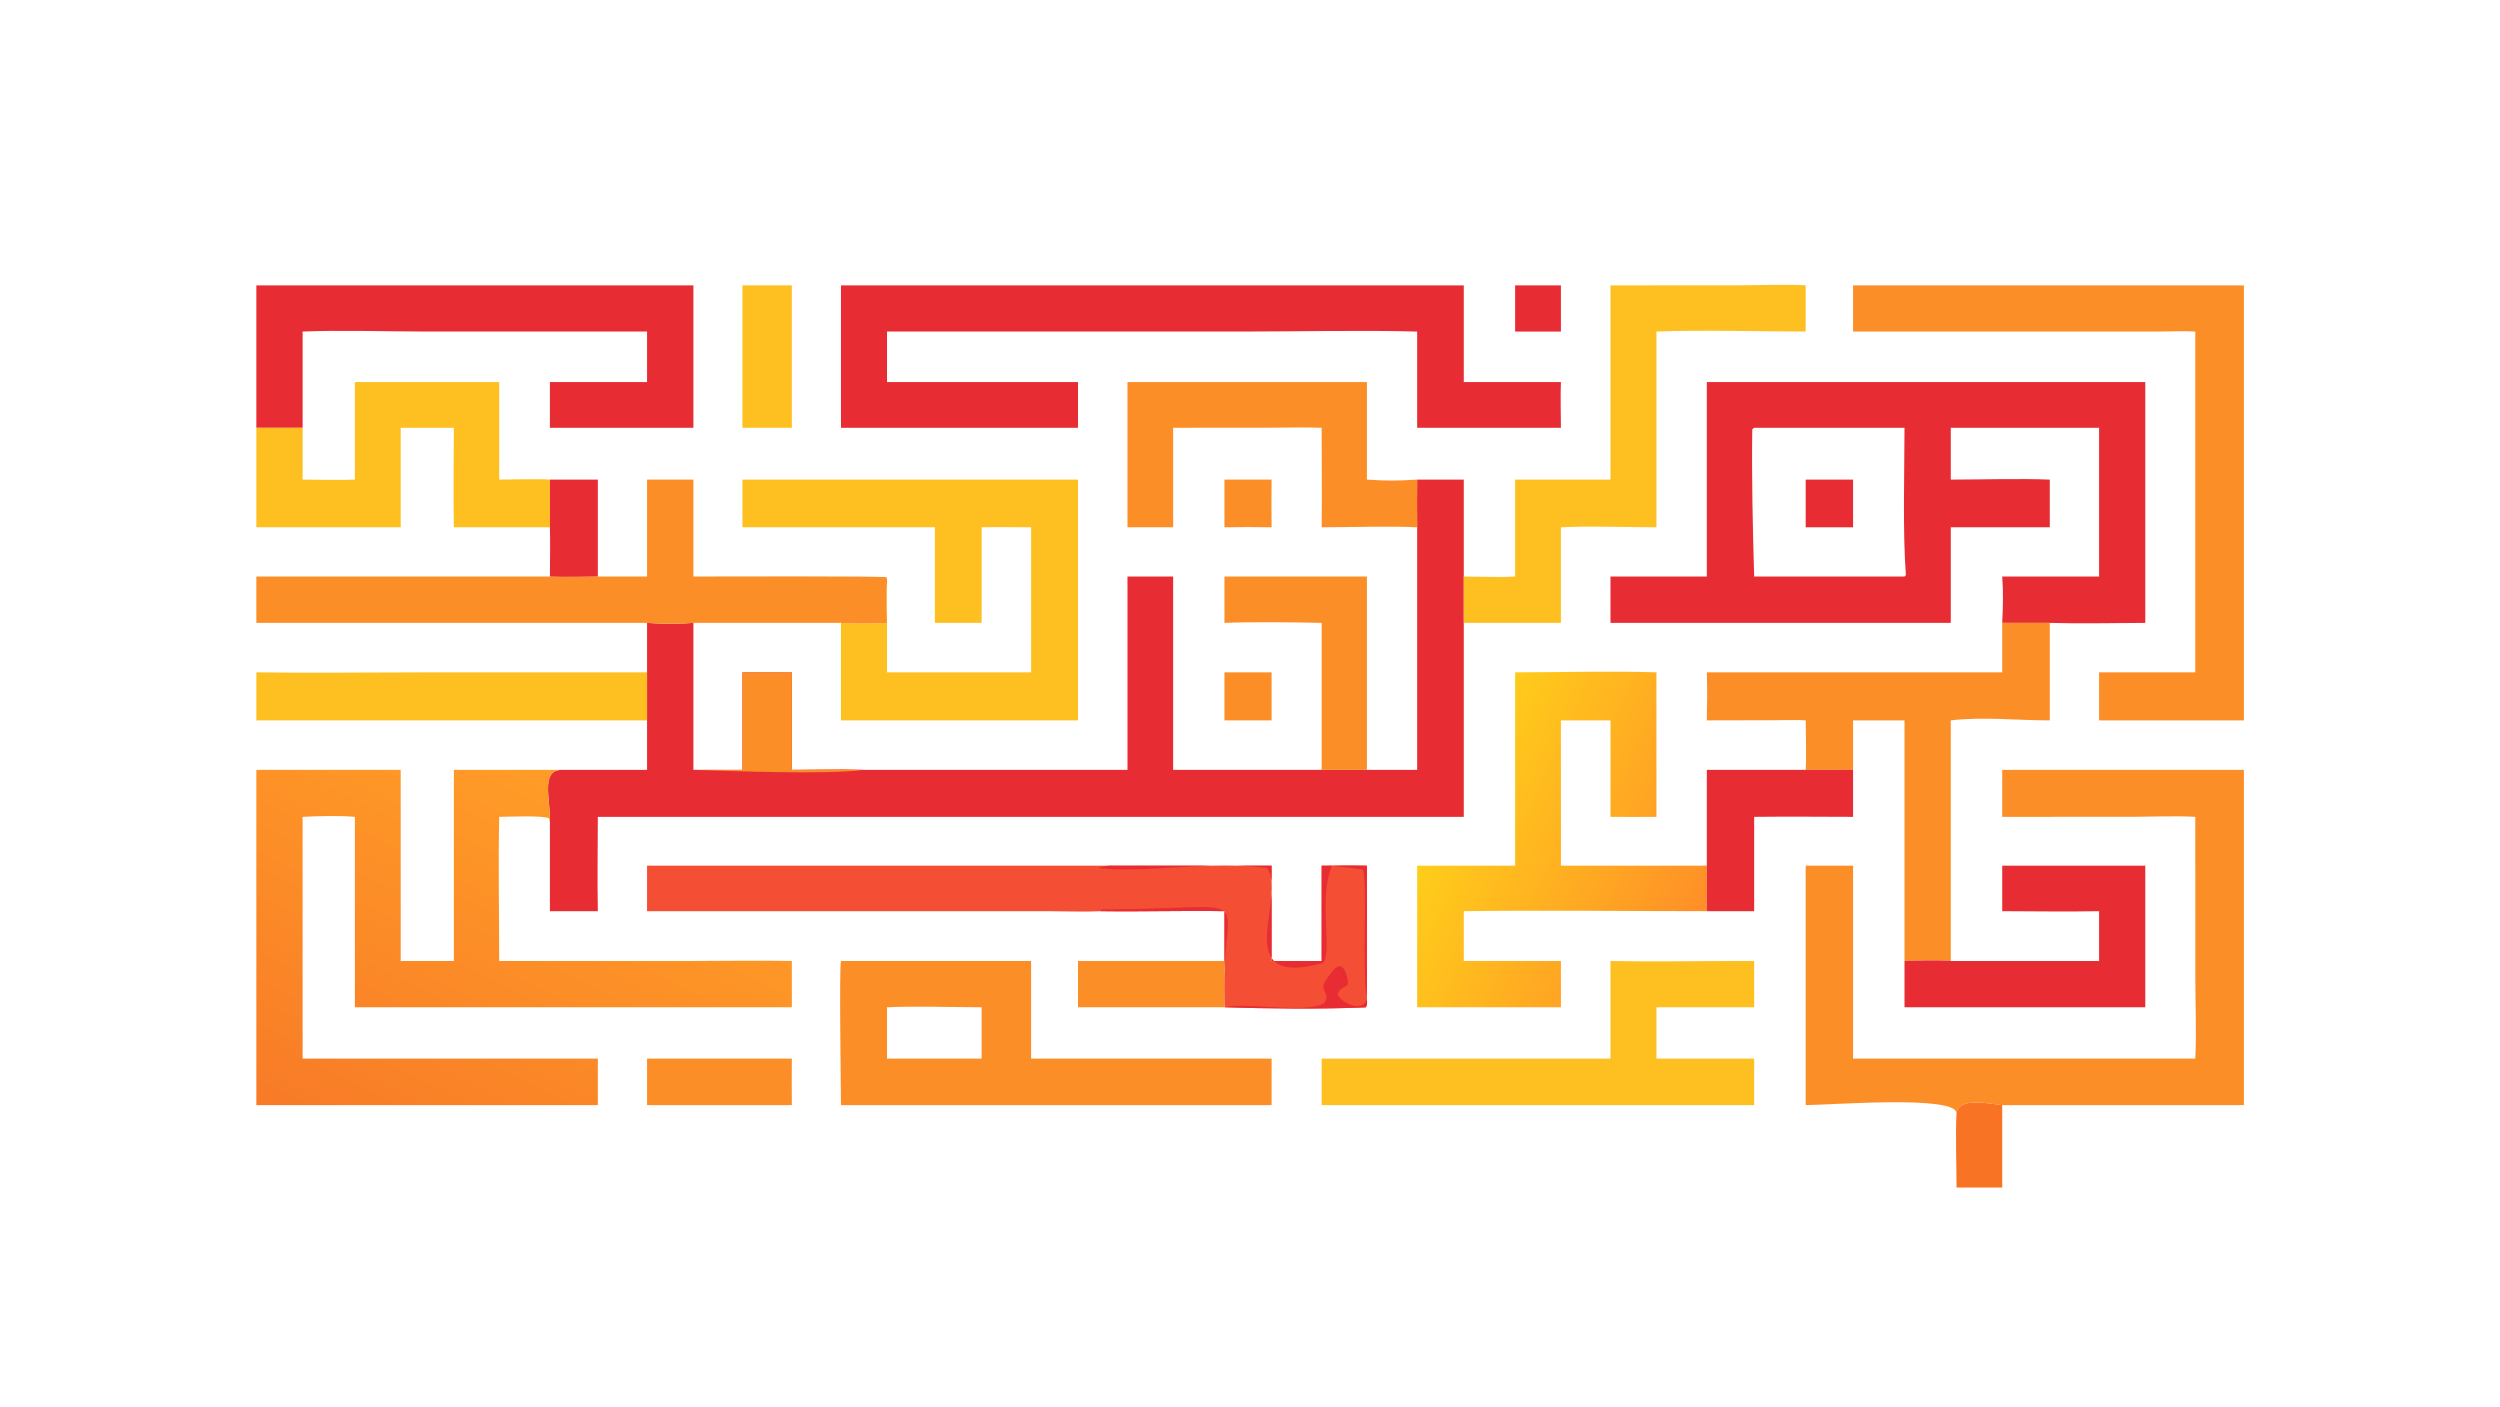
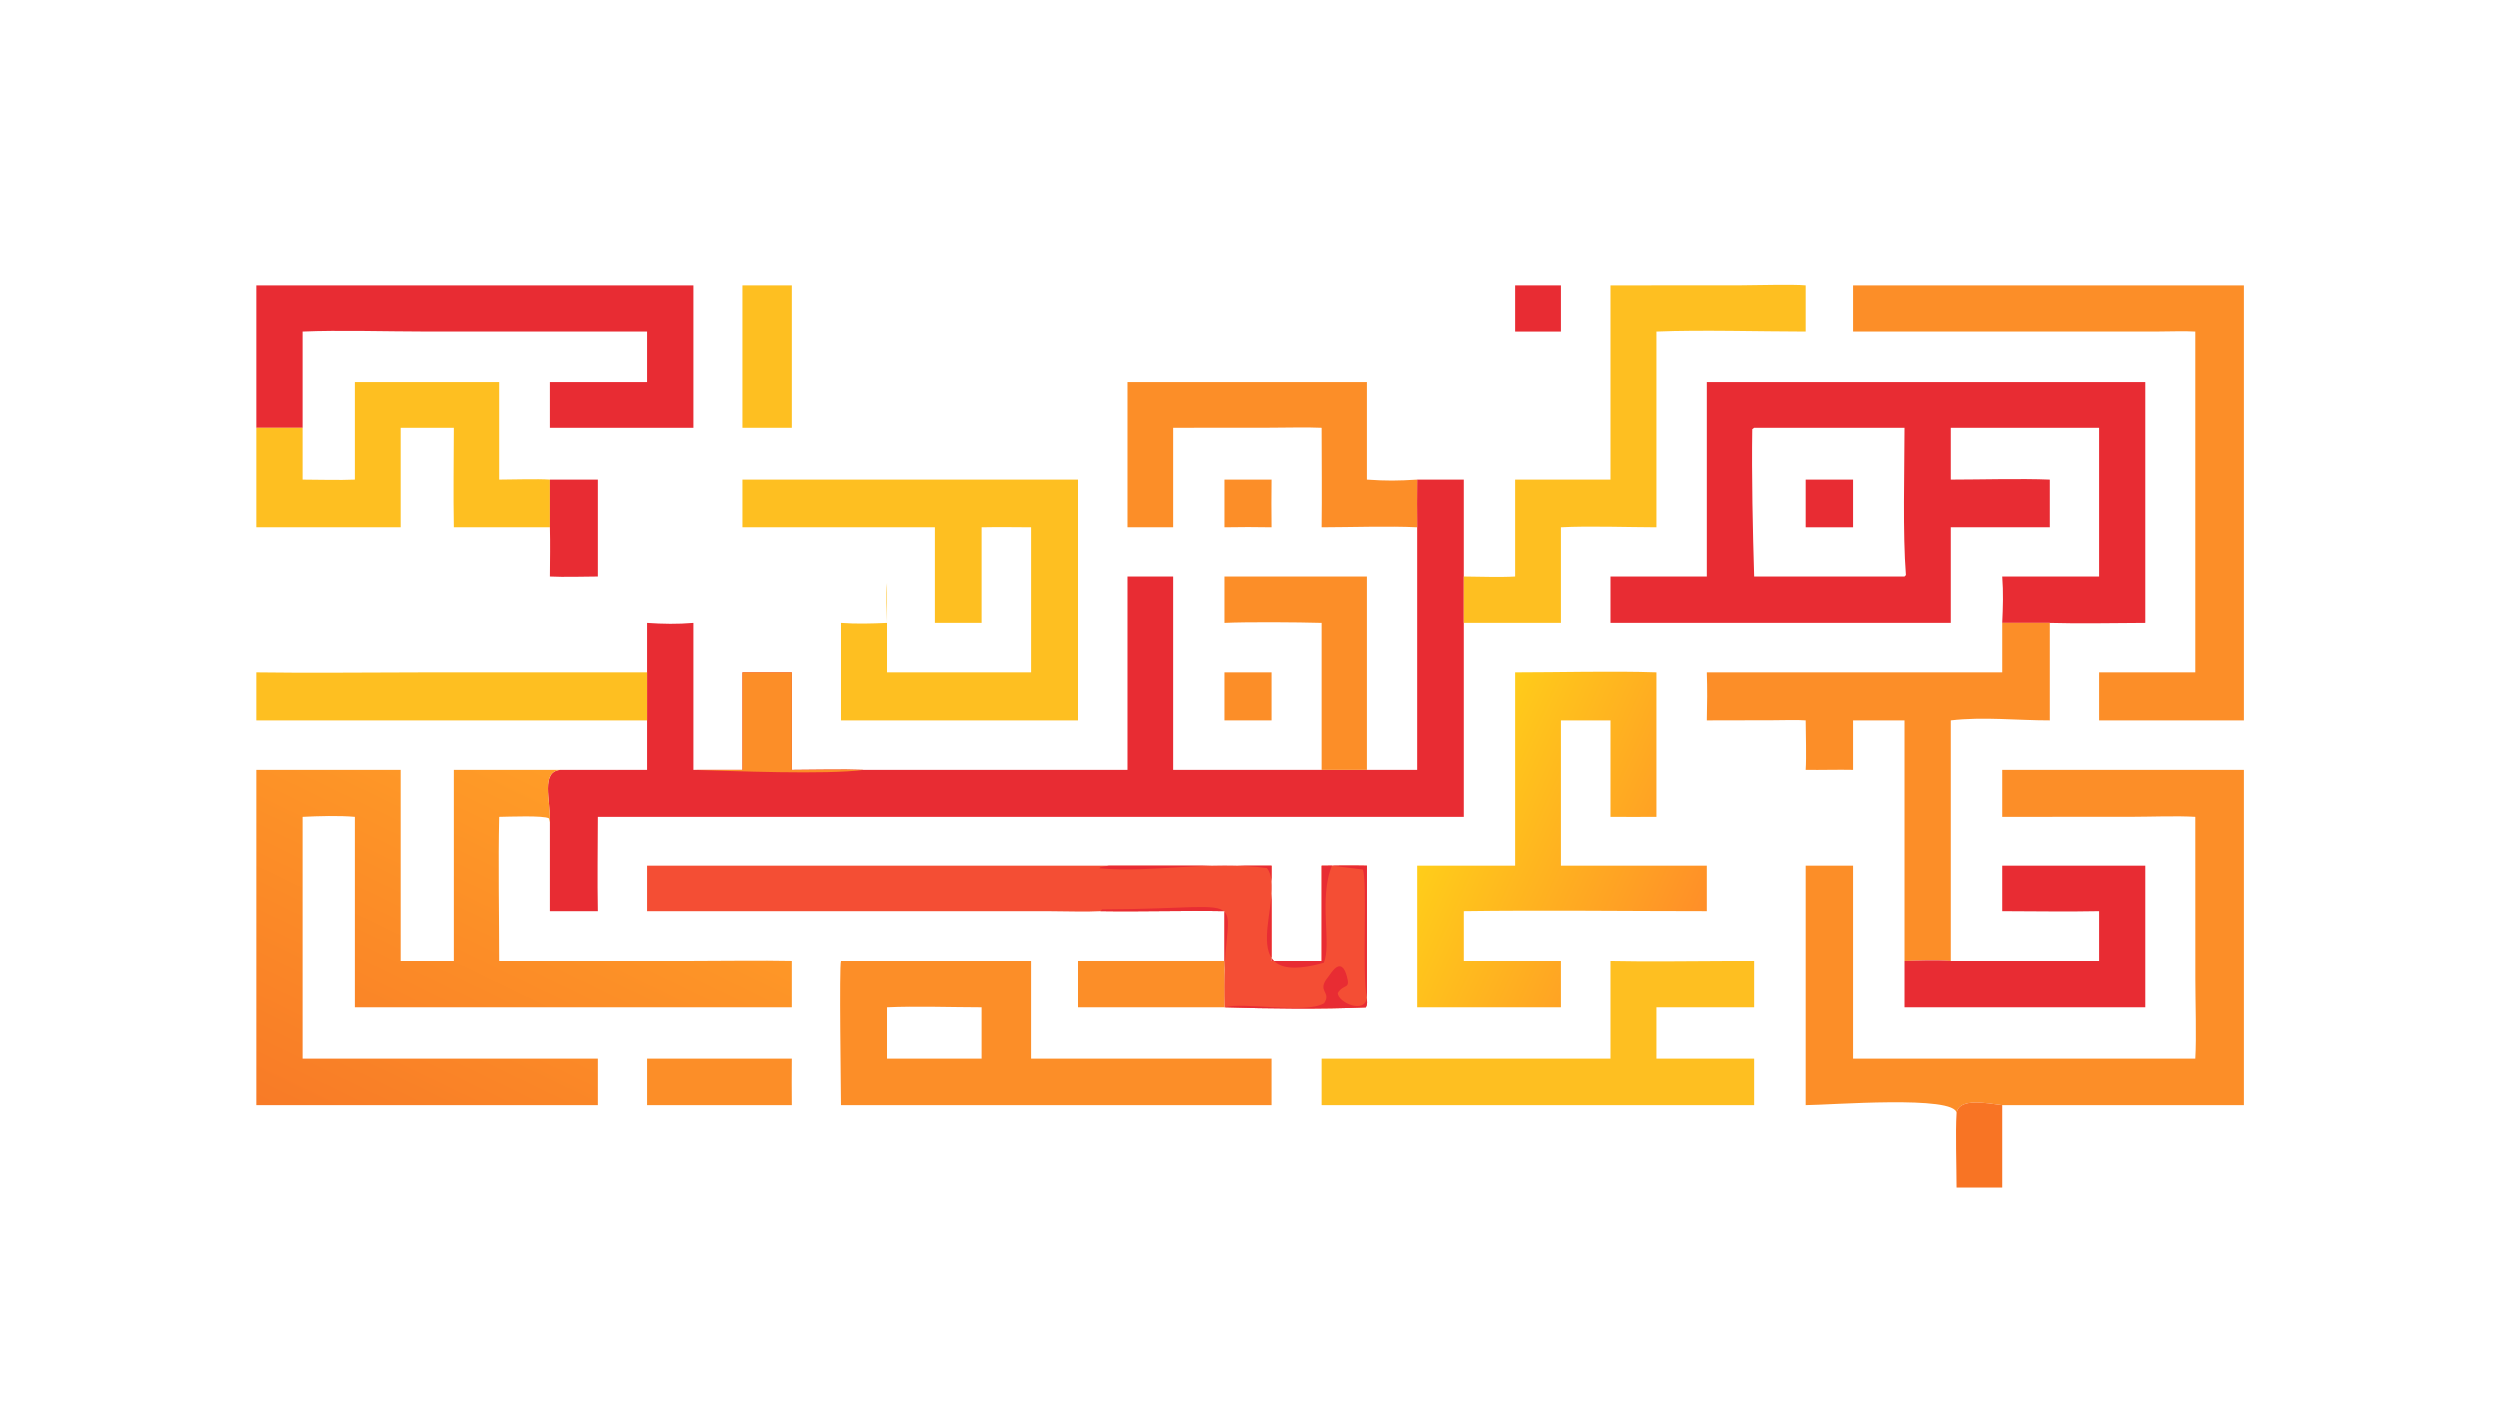
<svg xmlns="http://www.w3.org/2000/svg" width="3839" height="2160" viewBox="0 0 3839 2160">
  <path fill="#E82C33" transform="matrix(4.219 0 0 4.219 6.10352e-05 0)" d="M621.235 139.072L780.823 139.072L780.823 226.717C769.657 226.742 757.146 227.046 746.068 226.717L728.753 226.717C729.022 220.947 729.196 215.642 728.753 209.84L764.01 209.84L764.01 155.702L710.029 155.702L710.029 174.562C721.145 174.553 735.202 174.127 746.068 174.562L746.068 191.922L710.029 191.922L710.029 226.717L586.173 226.717L586.173 209.84L621.235 209.84L621.235 139.072ZM638.469 209.84L693.188 209.84L693.702 209.322C692.501 194.092 693.172 171.541 693.188 155.702L638.469 155.702L637.781 156.216C637.52 172.92 637.963 193.136 638.469 209.84Z" />
  <path fill="#E82C33" transform="matrix(4.219 0 0 4.219 6.10352e-05 0)" d="M657.221 174.562L674.466 174.562L674.466 191.922L657.221 191.922L657.221 174.562Z" />
  <path fill="#E82C33" transform="matrix(4.219 0 0 4.219 6.10352e-05 0)" d="M515.806 174.562L532.778 174.562L532.778 209.84L532.778 226.717L532.778 297.311L217.598 297.311C217.57 308.625 217.391 320.358 217.598 331.645L200.15 331.645L200.15 299.285C200.462 291.22 196.738 280.812 203.993 280.206L235.512 280.206L235.512 262.198L235.512 244.713L235.512 226.717C241.366 227.113 246.518 227.199 252.381 226.717L252.381 280.206L270.229 280.206L270.229 244.713L288.209 244.713L288.209 280.206C296.354 280.199 306.395 279.898 314.373 280.206L410.37 280.206L410.37 209.84L426.99 209.84L426.99 280.206L481.043 280.206L497.519 280.206L515.806 280.206L515.806 191.922C515.766 186.114 515.744 180.371 515.806 174.562Z" />
  <path fill="#FC8E28" transform="matrix(4.219 0 0 4.219 6.10352e-05 0)" d="M270.229 244.713L288.209 244.713L288.209 280.206C296.354 280.199 306.395 279.898 314.373 280.206C300.943 282.035 266.349 280.619 252.381 280.206L270.229 280.206L270.229 244.713Z" />
  <defs>
    <linearGradient id="gradient_0" gradientUnits="userSpaceOnUse" x1="141.742" y1="423.946" x2="208.798" y2="285.61">
      <stop offset="0" stop-color="#F87B27" />
      <stop offset="1" stop-color="#FF9C27" />
    </linearGradient>
  </defs>
  <path fill="url(#gradient_0)" transform="matrix(4.219 0 0 4.219 6.10352e-05 0)" d="M93.304 280.206L145.841 280.206L145.841 349.77L165.192 349.77L165.192 280.206L203.993 280.206C196.738 280.812 200.462 291.22 200.15 299.285L199.823 297.877C198.106 296.719 184.848 297.275 181.697 297.311C181.313 314.25 181.693 332.705 181.697 349.77L252.232 349.768C264.065 349.765 276.432 349.533 288.209 349.77L288.209 366.615L129.167 366.615L129.167 297.311C123.541 296.799 115.791 297.025 110.147 297.311L110.147 385.297L217.598 385.297L217.598 402.232L93.304 402.232L93.304 280.206Z" />
  <path fill="#FC8E28" transform="matrix(4.219 0 0 4.219 6.10352e-05 0)" d="M728.753 280.206L816.714 280.206L816.714 402.232L728.753 402.232C723.158 401.571 712.978 399.378 712.131 405.159C711.936 398.505 665.664 402.222 657.221 402.232L657.221 315.081L674.466 315.081L674.466 385.297L799.025 385.297C799.491 377.532 799.047 364.515 799.044 356.26L799.025 297.311C792.526 296.892 782.557 297.289 775.723 297.294L728.753 297.311L728.753 280.206Z" />
-   <path fill="#E82C33" transform="matrix(4.219 0 0 4.219 6.10352e-05 0)" d="M493.514 103.871L532.778 103.871L532.778 139.072L568.13 139.072C567.932 144.259 568.105 150.435 568.13 155.702L515.806 155.702L515.806 120.681C495.521 120.131 472.313 120.677 451.842 120.678L322.848 120.681L322.848 129.743L322.848 139.072L392.361 139.072L392.361 155.702L306.094 155.702L306.094 103.871L493.514 103.871Z" />
  <path fill="#F44E34" transform="matrix(4.219 0 0 4.219 6.10352e-05 0)" d="M403.557 315.081L462.822 315.081L462.822 349.77L481.043 349.77L481.043 315.081C486.418 315.069 492.179 314.962 497.519 315.081L497.519 363.115C497.529 364.647 497.802 365.504 497.116 366.649C481.191 367.332 461.443 367.127 445.669 366.615L445.669 366.615L445.669 349.77L445.669 331.645C430.762 331.377 415.513 331.879 400.54 331.645C395.527 331.941 387.578 331.667 382.395 331.66L235.512 331.645L235.512 315.081L403.557 315.081Z" />
  <path fill="#E82C33" transform="matrix(4.219 0 0 4.219 6.10352e-05 0)" d="M403.557 315.081L462.822 315.081L462.822 349.77L481.043 349.77L481.043 315.081C486.418 315.069 492.179 314.962 497.519 315.081L497.519 363.115C497.529 364.647 497.802 365.504 497.116 366.649C481.191 367.332 461.443 367.127 445.669 366.615L445.669 366.615L445.669 349.77L445.669 331.645C430.762 331.377 415.513 331.879 400.54 331.645L401.072 331.003C462.672 330.829 443.667 321.702 445.669 366.615C452.687 364.582 475.338 369.177 481.949 365.129C484.799 360.901 479.005 360.94 483.379 355.634C484.395 354.4 488.071 347.6 490.219 355.315C491.617 360.336 489.098 357.854 486.917 361.429C486.926 364.797 496.768 369.272 497.519 363.115C495.644 355.229 497.805 320.152 496.011 316.483L484.799 315.081C479.868 326.932 484.813 344.049 481.799 350.432C446.486 360.298 468.903 325.881 461.143 315.964C440.58 313.077 419.425 317.827 400.188 316.041L400.399 315.68L403.557 315.081Z" />
  <path fill="#FC8E28" transform="matrix(4.219 0 0 4.219 6.10352e-05 0)" d="M674.466 103.871L816.714 103.871L816.714 262.198L780.823 262.198L764.01 262.198L764.01 244.713L799.025 244.713L799.025 120.681C795.262 120.432 789.529 120.658 785.621 120.661L674.466 120.681L674.466 103.871Z" />
  <path fill="#FEBF21" transform="matrix(4.219 0 0 4.219 6.10352e-05 0)" d="M270.229 174.562L392.361 174.562L392.361 262.198L306.094 262.198L306.094 226.717C311.76 227.122 317.198 226.966 322.848 226.717C322.726 222.17 322.446 216.653 322.848 212.216L322.848 244.713L375.292 244.713L375.292 191.922C369.314 191.888 363.257 191.799 357.286 191.922L357.286 226.717L340.275 226.717L340.275 191.922L270.229 191.922L270.229 174.562Z" />
  <defs>
    <linearGradient id="gradient_1" gradientUnits="userSpaceOnUse" x1="528.118" y1="291.057" x2="619.03" y2="332.465">
      <stop offset="0" stop-color="#FFCD1A" />
      <stop offset="1" stop-color="#FF8F28" />
    </linearGradient>
  </defs>
  <path fill="url(#gradient_1)" transform="matrix(4.219 0 0 4.219 6.10352e-05 0)" d="M551.464 244.713C567.723 244.717 586.839 244.169 602.898 244.713L602.898 297.311C597.338 297.372 591.736 297.323 586.173 297.311L586.173 262.198L568.13 262.198L568.13 315.081L621.235 315.081L621.235 331.645C592.032 331.647 561.919 331.245 532.778 331.645L532.778 349.77L568.13 349.77L568.13 366.615L515.806 366.615L515.806 315.081L551.464 315.081L551.464 244.713Z" />
  <path fill="#FC8E28" transform="matrix(4.219 0 0 4.219 6.10352e-05 0)" d="M306.094 349.77L375.292 349.77L375.292 385.297L462.822 385.297L462.822 402.232L306.094 402.232C306.095 396.506 305.398 352.023 306.094 349.77ZM322.848 385.297L357.286 385.297L357.286 366.615C346.701 366.601 333.159 366.142 322.848 366.615L322.848 385.297Z" />
-   <path fill="#FC8E28" transform="matrix(4.219 0 0 4.219 6.10352e-05 0)" d="M235.512 174.562L252.381 174.562L252.381 209.84C258.398 209.841 321.811 209.623 322.717 210.114C322.908 211.106 322.956 211.225 322.848 212.216C322.446 216.653 322.726 222.17 322.848 226.717C317.198 226.966 311.76 227.122 306.094 226.717L252.381 226.717C246.518 227.199 241.366 227.113 235.512 226.717L93.304 226.717L93.304 209.84L200.15 209.84C205.264 210.096 212.366 209.875 217.598 209.84L235.512 209.84L235.512 174.562Z" />
  <path fill="#E82C33" transform="matrix(4.219 0 0 4.219 6.10352e-05 0)" d="M93.304 103.871L252.381 103.871L252.381 155.702L200.15 155.702L200.15 139.072L235.512 139.072L235.512 120.681L154.708 120.669C141.291 120.664 123.13 120.109 110.147 120.681L110.147 155.702L93.304 155.702L93.304 103.871Z" />
  <path fill="#FC8E28" transform="matrix(4.219 0 0 4.219 6.10352e-05 0)" d="M728.753 226.717L746.068 226.717L746.068 262.198C734.213 262.214 721.764 260.808 710.029 262.198L710.029 349.77C704.825 349.349 698.46 349.609 693.188 349.77L693.188 262.198L674.466 262.198L674.466 280.206C668.948 280.085 662.914 280.292 657.221 280.206C657.527 275.349 657.247 267.286 657.221 262.198C654.576 261.957 648.089 262.144 645.192 262.149L621.235 262.198C621.381 256.105 621.439 250.806 621.235 244.713L728.753 244.713L728.753 226.717Z" />
  <path fill="#FEBF21" transform="matrix(4.219 0 0 4.219 6.10352e-05 0)" d="M586.173 103.871L633.052 103.853C638.193 103.845 652.872 103.437 657.221 103.871L657.221 120.681C640.48 120.668 619.284 120.018 602.898 120.681L602.898 191.922C592.745 191.901 577.959 191.384 568.13 191.922L568.13 226.717L532.778 226.717L532.778 209.84C538.29 209.884 546.088 210.167 551.464 209.84L551.464 174.562L586.173 174.562L586.173 103.871Z" />
  <path fill="#FEBF21" transform="matrix(4.219 0 0 4.219 6.10352e-05 0)" d="M630.185 349.77L638.469 349.77L638.469 366.615L602.898 366.615L602.898 385.297L638.469 385.297L638.469 402.232L524.094 402.232L481.043 402.232L481.043 385.297L586.173 385.297L586.173 349.77C600.48 350.084 615.801 349.791 630.185 349.77Z" />
  <path fill="#FEBF21" transform="matrix(4.219 0 0 4.219 6.10352e-05 0)" d="M129.167 139.072L181.697 139.072L181.697 174.562C186.629 174.553 195.544 174.248 200.15 174.562L200.15 191.922L165.192 191.922C164.961 180.088 165.169 167.585 165.192 155.702L145.841 155.702L145.841 191.922L93.304 191.922L93.304 155.702L110.147 155.702L110.147 174.562C115.882 174.571 123.598 174.824 129.167 174.562L129.167 139.072Z" />
  <path fill="#FC8E28" transform="matrix(4.219 0 0 4.219 6.10352e-05 0)" d="M410.37 139.072L497.519 139.072L497.519 174.562C504.647 175.055 508.741 175.005 515.806 174.562C515.744 180.371 515.766 186.114 515.806 191.922C505.581 191.417 491.623 191.901 481.043 191.922C481.2 179.97 481.05 167.679 481.043 155.702C475.517 155.444 468.148 155.669 462.453 155.671L426.99 155.702L426.99 191.922L410.37 191.922L410.37 139.072Z" />
  <path fill="#E82C33" transform="matrix(4.219 0 0 4.219 6.10352e-05 0)" d="M728.753 315.081L780.823 315.081L780.823 366.615L693.188 366.615L693.188 349.77C698.46 349.609 704.825 349.349 710.029 349.77L764.01 349.77L764.01 331.645C752.528 331.881 740.287 331.669 728.753 331.645L728.753 315.081Z" />
  <path fill="#FEBF21" transform="matrix(4.219 0 0 4.219 6.10352e-05 0)" d="M235.512 244.713L235.512 262.198L93.304 262.198L93.304 244.713C113.027 245.006 133.534 244.723 153.307 244.719L235.512 244.713Z" />
  <path fill="#FC8E28" transform="matrix(4.219 0 0 4.219 6.10352e-05 0)" d="M445.669 209.84L497.519 209.84L497.519 280.206L481.043 280.206L481.043 226.717C472.209 226.472 454.317 226.328 445.669 226.717L445.669 209.84Z" />
-   <path fill="#E82C33" transform="matrix(4.219 0 0 4.219 6.10352e-05 0)" d="M657.221 280.206C662.914 280.292 668.948 280.085 674.466 280.206L674.466 297.311C662.515 297.288 650.402 297.172 638.469 297.311L638.469 331.645L621.235 331.645L621.235 315.081L621.235 280.206L657.221 280.206Z" />
  <path fill="#FEBF21" transform="matrix(4.219 0 0 4.219 6.10352e-05 0)" d="M270.229 103.871L288.209 103.871L288.209 155.702L270.229 155.702L270.229 103.871Z" />
  <path fill="#FC8E28" transform="matrix(4.219 0 0 4.219 6.10352e-05 0)" d="M392.361 349.77L445.669 349.77L445.669 366.615L392.361 366.615L392.361 349.77Z" />
  <path fill="#FC8E28" transform="matrix(4.219 0 0 4.219 6.10352e-05 0)" d="M235.512 385.297L288.209 385.297C288.177 390.95 288.139 396.578 288.209 402.232L235.512 402.232L235.512 385.297Z" />
  <path fill="#E82C33" transform="matrix(4.219 0 0 4.219 6.10352e-05 0)" d="M200.15 174.562L217.598 174.562L217.598 209.84C212.366 209.875 205.264 210.096 200.15 209.84C200.192 203.904 200.302 197.847 200.15 191.922L200.15 174.562Z" />
  <path fill="#F87424" transform="matrix(4.219 0 0 4.219 6.10352e-05 0)" d="M712.131 405.159C712.978 399.378 723.158 401.571 728.753 402.232L728.753 432.222L712.131 432.222C712.123 424.641 711.692 412.334 712.131 405.159Z" />
  <path fill="#FC8E28" transform="matrix(4.219 0 0 4.219 6.10352e-05 0)" d="M445.669 244.713L462.822 244.713L462.822 262.198L445.669 262.198L445.669 244.713Z" />
  <path fill="#FC8E28" transform="matrix(4.219 0 0 4.219 6.10352e-05 0)" d="M445.669 174.562L462.822 174.562C462.784 180.35 462.72 186.134 462.822 191.922C456.993 191.831 451.501 191.793 445.669 191.922L445.669 174.562Z" />
  <path fill="#E82C33" transform="matrix(4.219 0 0 4.219 6.10352e-05 0)" d="M551.464 103.871L568.13 103.871L568.13 120.681L551.464 120.681L551.464 103.871Z" />
</svg>